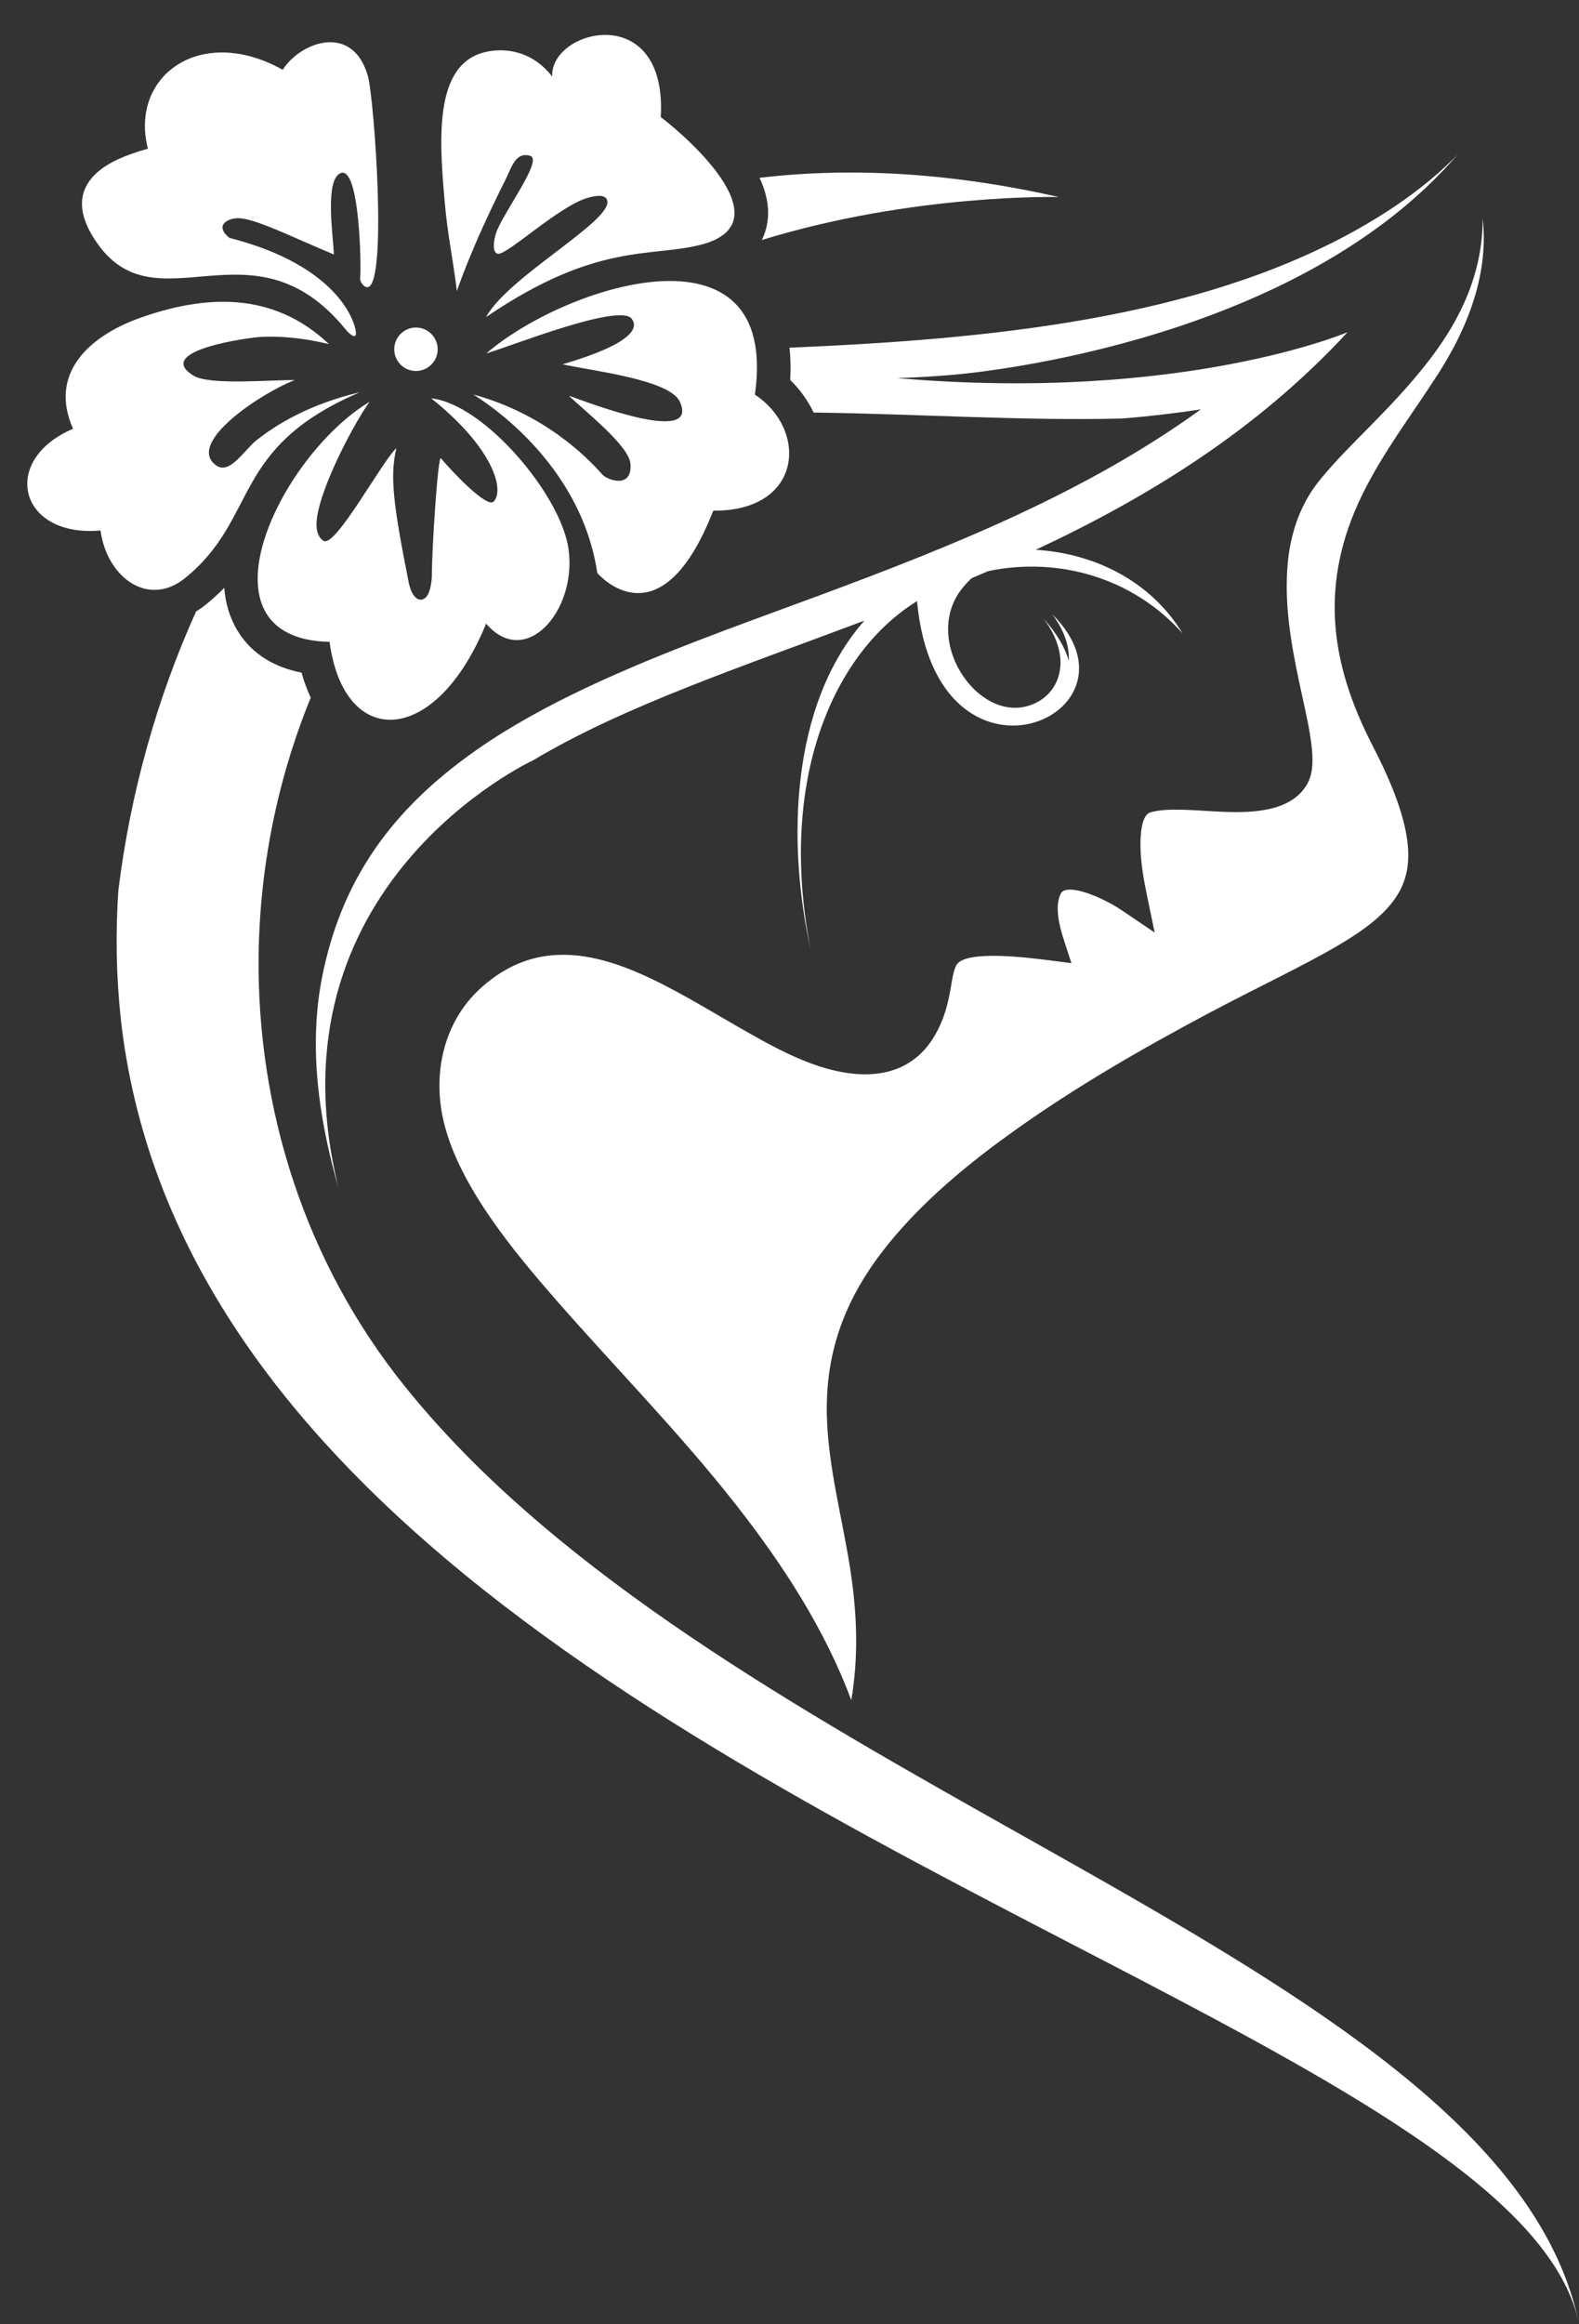
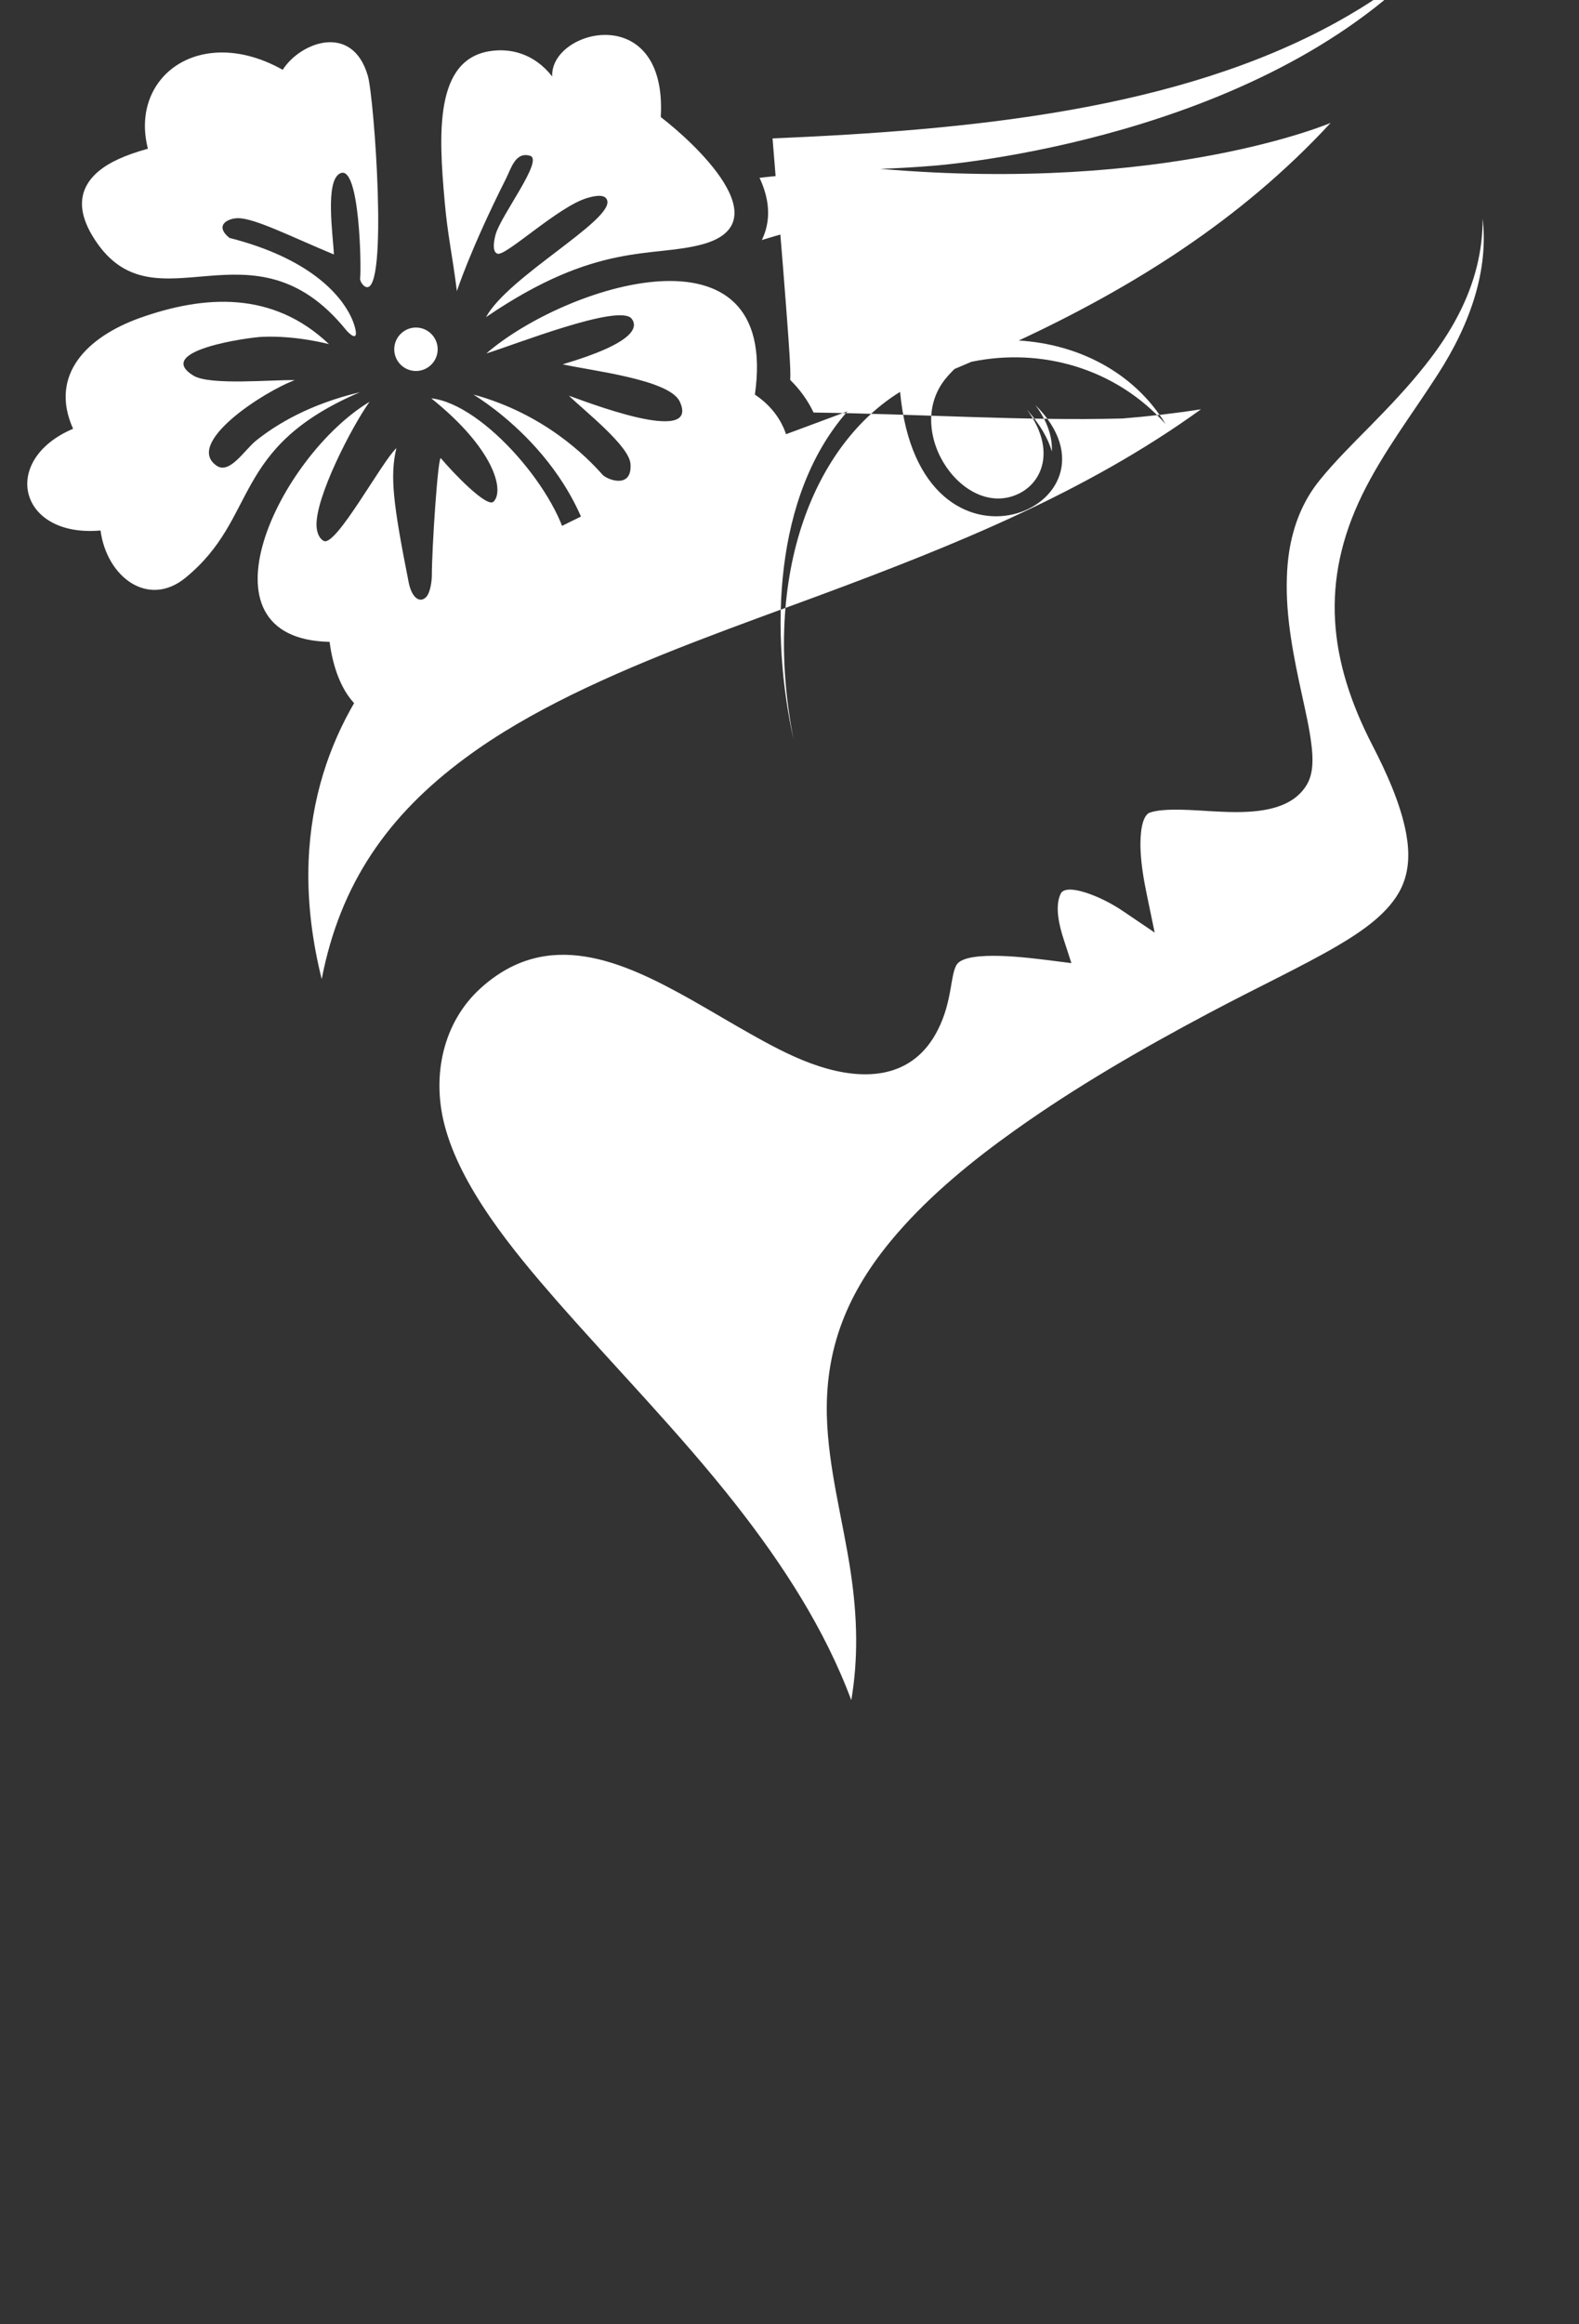
<svg xmlns="http://www.w3.org/2000/svg" fill="#000000" height="366.1" preserveAspectRatio="xMidYMid meet" version="1" viewBox="-4.3 -5.5 248.9 366.1" width="248.9" zoomAndPan="magnify">
  <rect x="-4.3" y="-5.5" width="248.9" height="366.1" fill="#333333" stroke="none" />
  <g clip-rule="evenodd" fill="#ffffff" fill-rule="evenodd" id="change1_1">
    <path d="M65.199,66.686 c-0.451-0.564-1.429,14.123-1.429,18.617c0,0.244-0.132,2.482-0.921,3.272c-0.94,0.94-2.219,0.188-2.727-2.332 C57.639,73.72,57.15,69.47,58.184,65.088C55.871,67.232,48.593,80.79,46.713,79.7c-0.564-0.32-1.034-1.053-1.11-2.238 c-0.301-4.457,5.548-15.759,8.35-19.671c-14.292,8.632-28.058,37.348-6.3,37.818c2.257,16.981,16.718,16.624,24.673-2.877 c6.225,7.259,14.349-2.031,12.995-11.735c-1.185-8.519-13.295-22.849-21.645-23.751c9.835,7.861,11.584,14.461,9.835,16.267 C72.476,74.585,67.041,68.887,65.199,66.686L65.199,66.686z M47.559,48.708c-8.914-8.462-19.727-7.71-29.826-4.118 C9.497,47.542,3.385,53.504,7.221,62.041c-11.565,4.908-8.594,17.169,4.325,16.022c0.978,7.334,7.503,12.242,13.371,7.466 c11.678-9.534,6.996-20.46,27.512-29.243c-7.88,1.862-13.145,5.04-16.38,7.635c-1.787,1.429-4.137,5.341-6.187,3.949 c-5.19-3.535,7.428-11.697,12.299-13.484c-3.347-0.113-13.371,0.884-15.966-0.715c-6.431-3.949,8.801-6.037,10.832-6.112 C42.425,47.317,47.521,48.708,47.559,48.708L47.559,48.708z M48.33,34.585c-0.094-2.821-1.486-11.753,1.053-12.807 c3.028-1.26,3.291,14.838,3.084,16.568c-0.056,0.414,0.433,1.222,0.959,1.373c3.498,0.959,1.26-29.769,0.263-33.248 c-2.407-8.406-10.606-5.378-13.427-0.978c-3.799-2.125-7.428-2.915-10.625-2.689c-7.71,0.545-12.694,7.052-10.625,15.12 c-3.705,1.034-6.093,2.181-7.616,3.423c-4.1,3.329-3.065,7.428-0.677,11.02c9.497,14.386,24.729-4.137,39.51,14.085 c0.451,0.564,1.956,1.993,1.486-0.113c-0.113-0.508-0.32-1.166-0.677-1.918c-1.692-3.554-6.601-9.252-19.182-12.449 c-2.482-2.05-0.113-3.103,1.354-3.103C35.881,28.868,41.579,31.783,48.33,34.585L48.33,34.585z M64.691,49.517 c0-1.881-1.542-3.423-3.423-3.423c-1.881,0-3.423,1.542-3.423,3.423c0,1.899,1.542,3.423,3.423,3.423 C63.149,52.939,64.691,51.416,64.691,49.517L64.691,49.517z M74.15,34.472c1.335,0.357,9.553-7.409,14.048-8.763 c1.523-0.47,3.009-0.621,3.235,0.433c0.677,3.235-15.665,11.96-19.125,18.317c17.527-11.96,26.064-9.328,34.038-11.453 c12.6-3.366-1.335-16.116-6.488-20.065c1.053-18.486-17.47-13.86-17.113-6.394c-2.915-3.705-6.676-4.457-9.722-4.006 c-8.876,1.279-8.162,13.183-7.24,23.582c0.47,5.435,1.204,8.387,1.937,14.236c0,0,2.069-6.45,7.729-17.696 c0.827-1.636,1.504-4.344,3.836-3.611c2.106,0.677-4.589,9.328-5.454,12.355C73.83,31.407,73.003,34.172,74.15,34.472L74.15,34.472 z M70.389,56.663c-1.429-0.677,16.586,8.857,19.464,28.095c0,0,9.873,11.678,18.279-9.816c14.048,0.113,15.026-12.694,6.563-18.279 c4.024-28.321-30.089-17.113-42.331-6.488c4.231-1.279,20.968-7.936,22.905-5.472c1.015,1.316,0.583,3.799-10.87,7.184 c4.438,1.015,16.812,2.369,18.448,5.867c3.366,7.221-15.646-0.32-17.47-0.921c2.501,2.426,9.497,7.898,9.704,10.719 c0.32,4.062-3.705,2.52-4.419,1.711C88.085,66.348,81.409,59.691,70.389,56.663L70.389,56.663z" />
-     <path d="M43.234,100.461 c-4.062-0.809-7.729-2.764-10.042-6.526c-1.298-2.106-1.956-4.419-2.144-6.845c-0.846,0.865-1.749,1.711-2.783,2.558 c-0.527,0.433-1.091,0.827-1.655,1.166c-6.281,13.897-10.381,28.866-12.242,43.854c-0.489,6.939-0.338,13.803,0.395,20.536l0,0 c3.912,34.47,24.033,61.814,50.869,84.568c32.063,27.174,73.736,47.766,108.846,66.064c35.072,18.298,63.581,34.282,69.468,52.242 c0.132,0.433,0.263,0.846,0.376,1.279v0.056c0.113,0.376,0.207,0.771,0.282,1.147c-5.811-28.189-38.25-48.838-75.861-70.22 c-33.662-19.144-71.48-38.871-98.052-65.123c-4.006-3.968-7.767-8.086-11.208-12.374c-15.684-19.501-23.281-43.629-23.018-67.775 c0.169-13.841,2.915-27.701,8.218-40.676C44.08,103.131,43.61,101.815,43.234,100.461L43.234,100.461z" />
-     <path d="M120.261,54.35 c1.523,1.486,2.783,3.235,3.686,5.134c16.511,0.226,33.286,1.335,48.687,0.94c4.156-0.338,8.274-0.809,12.374-1.448 c-18.053,13.051-38.909,21.438-60.102,29.299c-13.145,4.871-26.685,9.572-39.285,15.759c-5.754,2.84-11.434,6.055-16.605,9.892 c-12.167,8.989-19.708,19.783-22.604,34.809c-2.069,10.851-0.451,22.134,2.67,32.966c-11.923-47.766,30.653-67.437,30.653-67.437 c14.367-8.575,32.853-14.706,52.223-22.002c-11.716,13.295-12.205,35.035-8.481,51.79c-5.228-26.685,3.592-46.732,16.774-54.856 c3.084,32.834,37.273,17.922,21.325,2.069c1.975,2.652,2.708,5.153,2.595,7.315c-0.564-1.993-1.805-4.194-3.949-6.62 c4.438,5.943,2.727,11.133-0.978,13.126c-8.594,4.607-18.599-9.403-11.904-17.865c0.451-0.564,0.959-1.11,1.504-1.636 c0.884-0.376,1.768-0.752,2.652-1.128c11.039-2.294,22.773,1.034,30.615,9.816c-5.04-8.274-13.935-12.619-23.15-13.164 c17.658-8.256,34.847-18.787,49.158-34.282c0,0-25.952,11.095-70.972,7.24c2.595-0.094,5.378-0.244,8.312-0.489l0.508-0.038 c5.491-0.489,54.442-5.529,79.547-34.753c-0.696,0.733-1.448,1.448-2.05,2.012c-4.25,3.949-9.252,7.315-14.311,10.117 c-25.162,13.916-57.846,17.038-89.006,18.354C120.336,50.946,120.355,52.657,120.261,54.35L120.261,54.35z" />
+     <path d="M120.261,54.35 c1.523,1.486,2.783,3.235,3.686,5.134c16.511,0.226,33.286,1.335,48.687,0.94c4.156-0.338,8.274-0.809,12.374-1.448 c-18.053,13.051-38.909,21.438-60.102,29.299c-13.145,4.871-26.685,9.572-39.285,15.759c-5.754,2.84-11.434,6.055-16.605,9.892 c-12.167,8.989-19.708,19.783-22.604,34.809c-11.923-47.766,30.653-67.437,30.653-67.437 c14.367-8.575,32.853-14.706,52.223-22.002c-11.716,13.295-12.205,35.035-8.481,51.79c-5.228-26.685,3.592-46.732,16.774-54.856 c3.084,32.834,37.273,17.922,21.325,2.069c1.975,2.652,2.708,5.153,2.595,7.315c-0.564-1.993-1.805-4.194-3.949-6.62 c4.438,5.943,2.727,11.133-0.978,13.126c-8.594,4.607-18.599-9.403-11.904-17.865c0.451-0.564,0.959-1.11,1.504-1.636 c0.884-0.376,1.768-0.752,2.652-1.128c11.039-2.294,22.773,1.034,30.615,9.816c-5.04-8.274-13.935-12.619-23.15-13.164 c17.658-8.256,34.847-18.787,49.158-34.282c0,0-25.952,11.095-70.972,7.24c2.595-0.094,5.378-0.244,8.312-0.489l0.508-0.038 c5.491-0.489,54.442-5.529,79.547-34.753c-0.696,0.733-1.448,1.448-2.05,2.012c-4.25,3.949-9.252,7.315-14.311,10.117 c-25.162,13.916-57.846,17.038-89.006,18.354C120.336,50.946,120.355,52.657,120.261,54.35L120.261,54.35z" />
    <path d="M115.785,32.31 c23.921-7.372,46.826-6.77,46.826-6.77c-17.207-3.893-32.928-4.72-47.183-3.028c1.204,2.576,1.768,5.341,0.997,8.124 C116.255,31.238,116.049,31.783,115.785,32.31L115.785,32.31z" />
    <path d="M104.54,151.913 c-10.794-6.055-22.51-11.321-33.079-1.749c-5.98,5.416-7.673,13.803-5.717,21.438c2.52,9.929,11.001,20.103,17.621,27.682 c9.44,10.776,19.464,20.931,28.34,32.233c7.372,9.403,14.01,19.595,18.185,30.803c1.11-6.582,0.959-13.032-0.075-20.047 c-1.222-8.256-3.592-16.549-3.78-24.898c-0.244-11.34,3.799-20.216,11.189-28.697c5.303-6.093,11.829-11.415,18.411-16.098 c9.647-6.883,20.103-12.901,30.578-18.467c3.723-1.975,7.485-3.874,11.246-5.773c3.047-1.561,6.112-3.122,9.064-4.852 c3.705-2.181,8.218-5.153,10.099-9.196c1.26-2.708,1.26-5.623,0.733-8.5c-0.865-4.701-3.141-9.666-5.322-13.897 c-6.883-13.333-8.274-25.801-1.598-39.473c3.31-6.751,7.88-12.675,11.923-18.975c5.303-8.218,7.974-16.605,7.052-24.522 c0.019,4.983-1.166,10.042-3.836,15.195c-1.448,2.802-3.235,5.416-5.19,7.88c-2.708,3.441-5.736,6.601-8.801,9.722 c-2.652,2.689-5.416,5.416-7.804,8.35c-2.708,3.31-4.212,7.165-4.871,11.359c-0.207,1.354-0.32,2.727-0.357,4.1 c-0.207,6.281,1.091,12.543,2.426,18.655c0.545,2.501,1.147,5.096,1.448,7.635c0.244,2.012,0.357,4.419-0.696,6.225 c-0.301,0.527-0.677,1.015-1.11,1.448c-3.31,3.329-9.497,3.028-13.841,2.802c-2.501-0.132-7.522-0.602-9.816,0.207 c-0.132,0.038-0.244,0.113-0.339,0.188c-1.204,1.015-1.204,4.476-1.128,5.867c0.113,2.294,0.508,4.607,0.978,6.864l1.241,5.98 l-5.059-3.423c-1.429-0.959-3.084-1.843-4.683-2.464c-0.978-0.395-4.4-1.636-5.077-0.226c-0.997,2.05-0.169,5.209,0.489,7.221 l1.204,3.705l-3.874-0.489c-2.2-0.263-12.6-1.693-14.198,0.715c-0.527,0.809-0.752,2.576-0.921,3.517 c-0.414,2.426-0.94,4.57-2.069,6.789c-3.874,7.654-11.434,8.086-18.749,5.698c-3.46-1.128-6.808-2.858-9.967-4.626 C111.347,155.9,107.981,153.85,104.54,151.913L104.54,151.913z" />
  </g>
</svg>